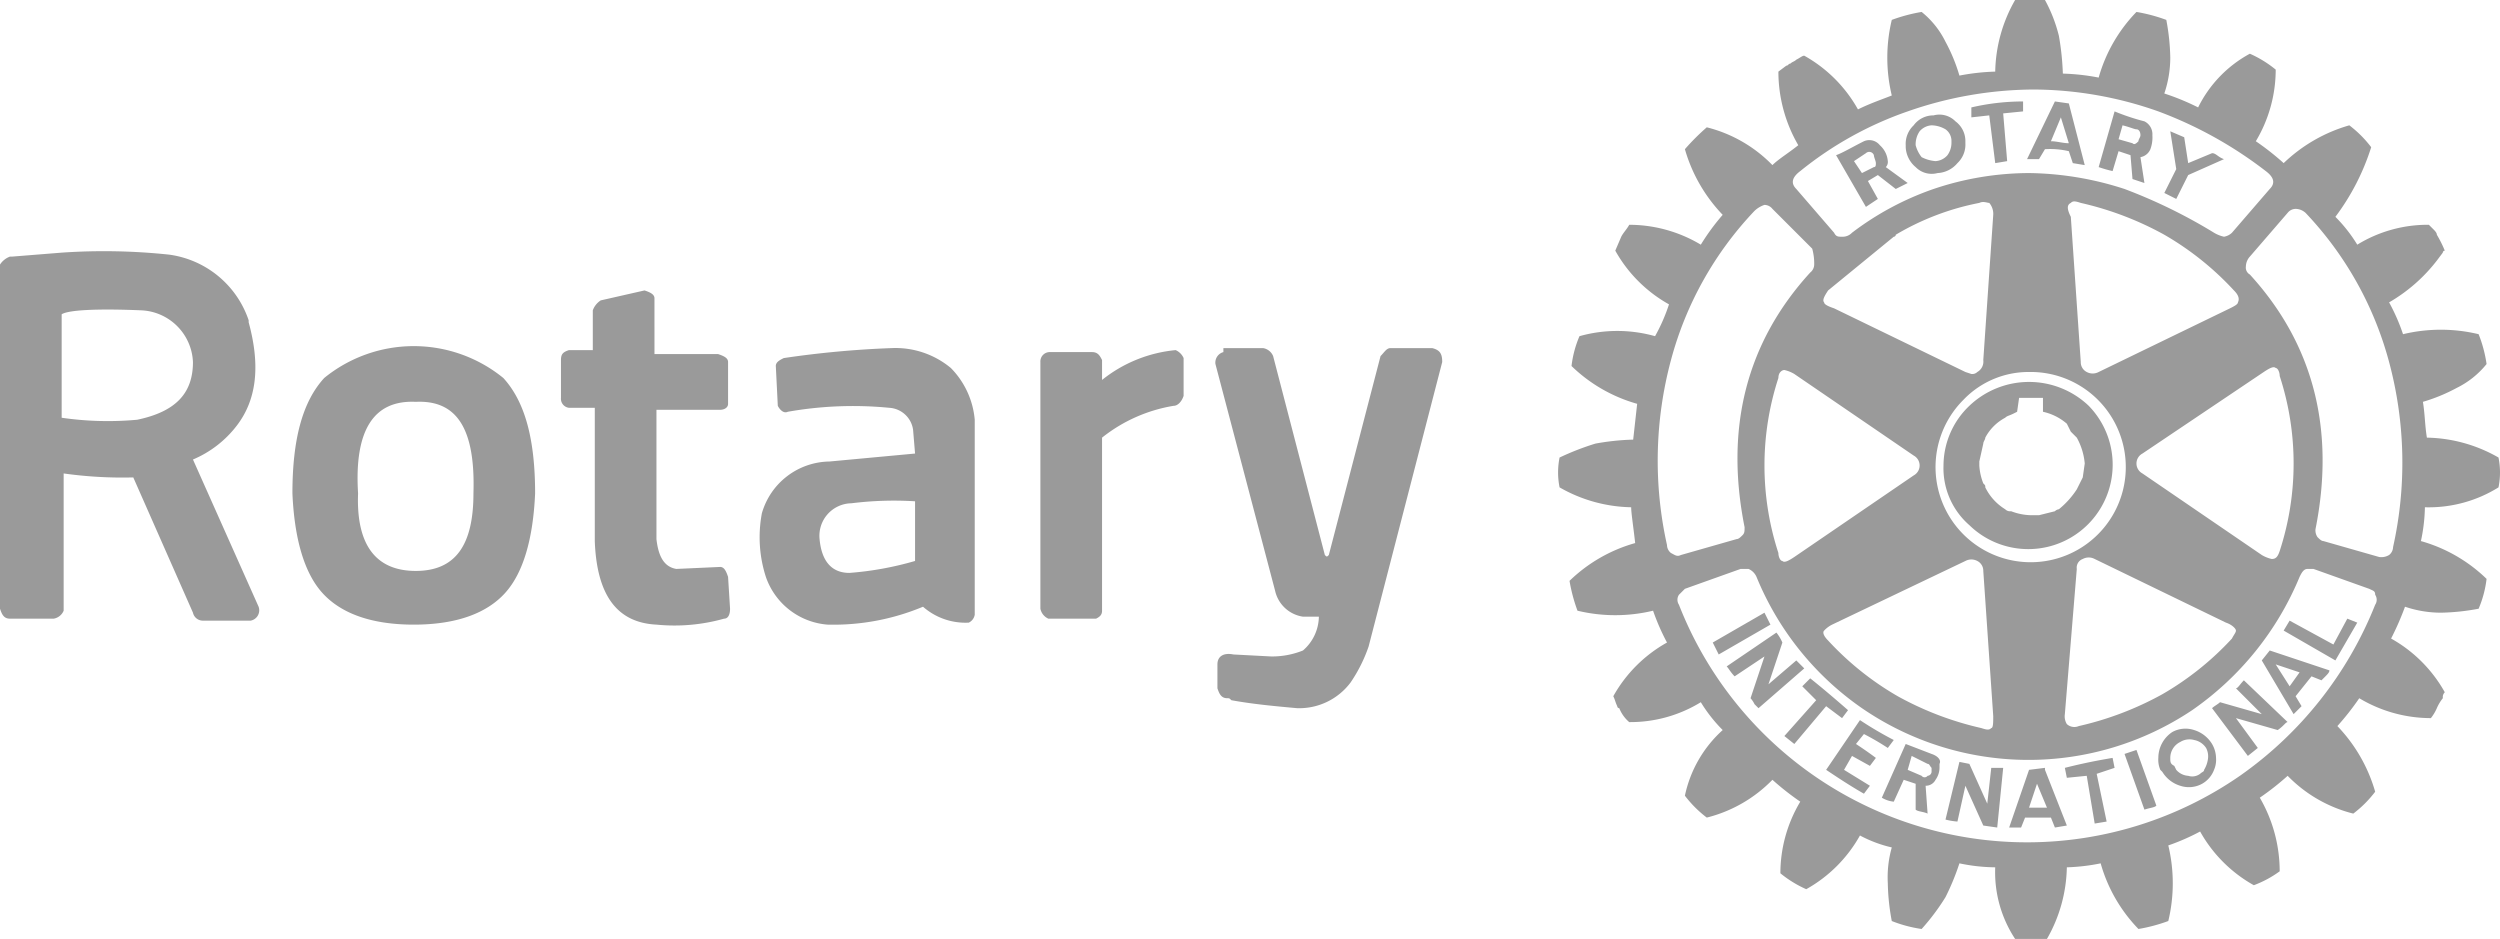
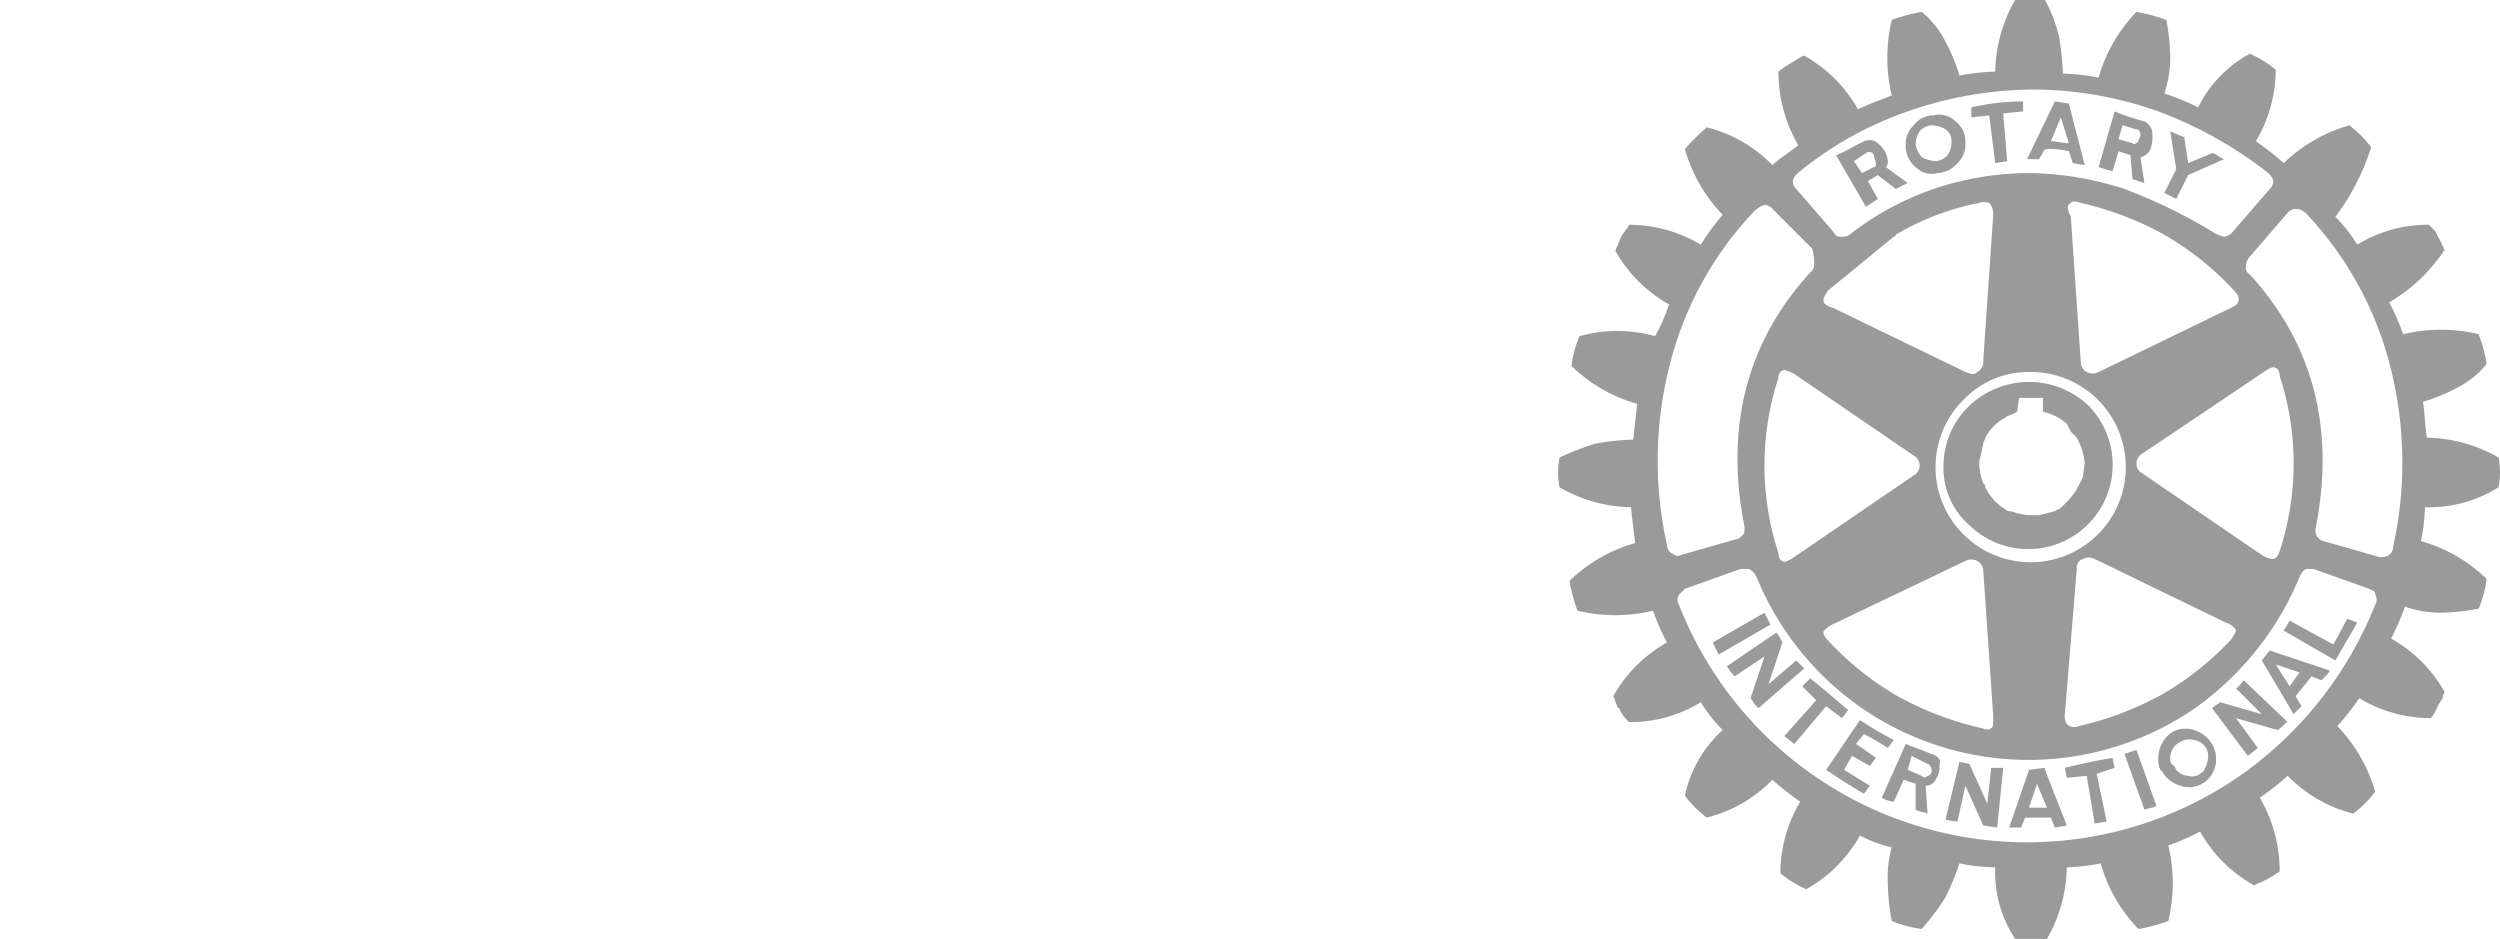
<svg xmlns="http://www.w3.org/2000/svg" viewBox="0 0 125.675 47.2">
  <defs>
    <style>
      .cls-1 {
        fill: rgba(154,154,154,1);
      }
    </style>
  </defs>
  <g id="Group_607" data-name="Group 607" transform="translate(-178 -17.1)">
-     <path id="Path_390" data-name="Path 390" class="cls-1" d="M181.1,29.8l-2.5.2h-.1a1,1,0,0,0-.5.4V47.7c.1.3.2.5.5.5h2.2a.664.664,0,0,0,.5-.4V40.9a21.144,21.144,0,0,0,3.5.2l3,6.8h0a.51.51,0,0,0,.5.4h2.4a.529.529,0,0,0,.4-.7l-3.3-7.4a5.43,5.43,0,0,0,2.2-1.7c1-1.3,1.2-3,.6-5.2v-.1a4.915,4.915,0,0,0-4-3.3,31.106,31.106,0,0,0-5.4-.1m4,2.9h0a2.718,2.718,0,0,1,2.6,2.6c0,1.6-.9,2.5-2.8,2.9h0a16.118,16.118,0,0,1-3.8-.1V32.9h0c.3-.2,1.6-.3,4-.2m38.8,6,.1,1.2-4.3.4a3.588,3.588,0,0,0-3.4,2.6,6.487,6.487,0,0,0,.2,3.2,3.574,3.574,0,0,0,3.1,2.4,11.68,11.68,0,0,0,4.8-.9,3.235,3.235,0,0,0,2.3.8h0a.536.536,0,0,0,.3-.4V38.2a4.228,4.228,0,0,0-1.2-2.6,4.359,4.359,0,0,0-3-1,49.263,49.263,0,0,0-5.4.5c-.2.1-.4.2-.4.4l.1,2c.1.2.3.4.5.3h0a18.808,18.808,0,0,1,5.1-.2h0a1.284,1.284,0,0,1,1.2,1.1m-3.1,3.7h0a17.129,17.129,0,0,1,3.2-.1v3a16.148,16.148,0,0,1-3.3.6c-.9,0-1.4-.6-1.5-1.7h0a1.634,1.634,0,0,1,1.6-1.8m-17.4,4.5c.9-1,1.4-2.7,1.5-5,0-2.7-.5-4.6-1.6-5.8a7.128,7.128,0,0,0-9,0c-1.1,1.2-1.6,3.1-1.6,5.8.1,2.3.6,4,1.5,5s2.4,1.6,4.6,1.6,3.7-.6,4.6-1.6m-1.6-5c0,2.6-.9,3.9-2.9,3.9s-3-1.3-2.9-3.9c-.2-3.2.8-4.7,2.9-4.6,2.1-.1,3,1.4,2.9,4.6m9.1-9.8c0-.2-.2-.3-.5-.4l-2.2.5a1,1,0,0,0-.4.5v2h-1.2c-.3.1-.4.2-.4.5v1.9a.458.458,0,0,0,.4.5h1.3v6.7c.1,2.7,1.1,4.1,3.1,4.2a9.191,9.191,0,0,0,3.4-.3c.2,0,.3-.2.3-.5h0l-.1-1.6c-.1-.3-.2-.5-.4-.5h0l-2.2.1c-.6-.1-.9-.6-1-1.5V37.7h3.2c.2,0,.4-.1.4-.3V35.3c0-.2-.2-.3-.5-.4h-3.2V32.1m26.2,2.6h0a6.957,6.957,0,0,0-3.7,1.5v-1c-.1-.2-.2-.4-.5-.4h-2.1a.472.472,0,0,0-.5.5V47.7a.7.7,0,0,0,.4.5h2.4c.2-.1.3-.2.3-.4V39.1a7.815,7.815,0,0,1,3.6-1.6c.2,0,.4-.2.5-.5V35.1a.781.781,0,0,0-.4-.4m2.4.1a.548.548,0,0,0-.4.6l3,11.4a1.69,1.69,0,0,0,1.4,1.3h.8a2.289,2.289,0,0,1-.8,1.7,4.146,4.146,0,0,1-1.6.3L240,50c-.5-.1-.8.1-.8.5v1.2c.1.3.2.5.5.5.1,0,.1,0,.2.1,1.1.2,2.2.3,3.3.4h0a3.225,3.225,0,0,0,2.7-1.3,7.572,7.572,0,0,0,.9-1.8l3.7-14.3c0-.4-.1-.6-.5-.7h-2.1c-.2,0-.3.2-.5.4l-2.6,10c-.1.1-.1.1-.2,0L242,35a.664.664,0,0,0-.5-.4h-2Z" />
    <path id="Path_391" data-name="Path 391" class="cls-1" d="M297.2,24.5a5.73,5.73,0,0,0-1.1-1.1,7.91,7.91,0,0,0-3.3,1.9,13.444,13.444,0,0,0-1.4-1.1,7.016,7.016,0,0,0,1-3.6,5.669,5.669,0,0,0-1.3-.8,6.176,6.176,0,0,0-2.6,2.7,12.2,12.2,0,0,0-1.7-.7,5.662,5.662,0,0,0,.3-1.8,11.075,11.075,0,0,0-.2-1.9,8.331,8.331,0,0,0-1.5-.4,7.753,7.753,0,0,0-1.9,3.3,11.019,11.019,0,0,0-1.8-.2,13.664,13.664,0,0,0-.2-1.9,7.509,7.509,0,0,0-.7-1.8h-1.5a7.485,7.485,0,0,0-1,3.6,11.018,11.018,0,0,0-1.8.2,8.651,8.651,0,0,0-.7-1.7,4.427,4.427,0,0,0-1.2-1.5,8.331,8.331,0,0,0-1.5.4,8.132,8.132,0,0,0,0,3.8c-.5.2-1.1.4-1.7.7a7,7,0,0,0-2.7-2.7c-.1,0-.2.1-.4.2-.1.1-.2.1-.3.2-.1,0-.1.1-.2.1l-.4.3a7.364,7.364,0,0,0,1,3.7c-.5.4-1,.7-1.3,1a6.967,6.967,0,0,0-3.3-1.9,11.408,11.408,0,0,0-1.1,1.1,7.91,7.91,0,0,0,1.9,3.3,11.24,11.24,0,0,0-1.1,1.5,7.016,7.016,0,0,0-3.6-1c-.1.2-.3.4-.4.6l-.3.7a7,7,0,0,0,2.7,2.7,8.938,8.938,0,0,1-.7,1.6,7,7,0,0,0-3.8,0,5.415,5.415,0,0,0-.4,1.5,7.753,7.753,0,0,0,3.3,1.9l-.2,1.8a12.252,12.252,0,0,0-1.9.2,13.354,13.354,0,0,0-1.8.7,3.787,3.787,0,0,0,0,1.5,7.485,7.485,0,0,0,3.6,1c0,.3.1.9.2,1.8a7.753,7.753,0,0,0-3.3,1.9,8.333,8.333,0,0,0,.4,1.5,8.132,8.132,0,0,0,3.8,0,11.11,11.11,0,0,0,.7,1.6,7,7,0,0,0-2.7,2.7c.1.2.1.3.2.5a.1.1,0,0,0,.1.1,1.794,1.794,0,0,0,.5.7,6.765,6.765,0,0,0,3.6-1,7.551,7.551,0,0,0,1.1,1.4,6.146,6.146,0,0,0-1.9,3.3,5.73,5.73,0,0,0,1.1,1.1,6.966,6.966,0,0,0,3.3-1.9,13.443,13.443,0,0,0,1.4,1.1,7.016,7.016,0,0,0-1,3.6,5.67,5.67,0,0,0,1.3.8,7,7,0,0,0,2.7-2.7,6.393,6.393,0,0,0,1.6.6,5.537,5.537,0,0,0-.2,1.8,11.075,11.075,0,0,0,.2,1.9,6.579,6.579,0,0,0,1.5.4,11.1,11.1,0,0,0,1.2-1.6,12.2,12.2,0,0,0,.7-1.7,8.969,8.969,0,0,0,1.8.2,6.092,6.092,0,0,0,1,3.6h1.6a7.485,7.485,0,0,0,1-3.6,9.852,9.852,0,0,0,1.7-.2,7.753,7.753,0,0,0,1.9,3.3,8.331,8.331,0,0,0,1.5-.4,8.132,8.132,0,0,0,0-3.8,11.111,11.111,0,0,0,1.6-.7,7,7,0,0,0,2.7,2.7,5.388,5.388,0,0,0,1.3-.7,7.364,7.364,0,0,0-1-3.7,13.444,13.444,0,0,0,1.4-1.1,6.967,6.967,0,0,0,3.3,1.9,5.731,5.731,0,0,0,1.1-1.1,7.91,7.91,0,0,0-1.9-3.3,13.447,13.447,0,0,0,1.1-1.4,7.016,7.016,0,0,0,3.6,1h0a2.185,2.185,0,0,0,.3-.5,2.187,2.187,0,0,1,.3-.5v-.1a.349.349,0,0,1,.1-.2,7,7,0,0,0-2.7-2.7,14.36,14.36,0,0,0,.7-1.6,5.663,5.663,0,0,0,1.8.3,11.076,11.076,0,0,0,1.9-.2,5.415,5.415,0,0,0,.4-1.5,7.753,7.753,0,0,0-3.3-1.9,8.806,8.806,0,0,0,.2-1.7,6.633,6.633,0,0,0,3.7-1,3.787,3.787,0,0,0,0-1.5,7.485,7.485,0,0,0-3.6-1c-.1-.6-.1-1.2-.2-1.8a8.651,8.651,0,0,0,1.7-.7,4.427,4.427,0,0,0,1.5-1.2,6.58,6.58,0,0,0-.4-1.5,8.132,8.132,0,0,0-3.8,0,9.757,9.757,0,0,0-.7-1.6,8.255,8.255,0,0,0,2.4-2.1l.3-.4a.1.1,0,0,1,.1-.1,5.938,5.938,0,0,0-.4-.8c0-.1-.1-.2-.2-.3l-.2-.2a6.765,6.765,0,0,0-3.6,1,7.551,7.551,0,0,0-1.1-1.4,11.675,11.675,0,0,0,1.8-3.5M293,27.8a.52.52,0,0,1,.4-.2.764.764,0,0,1,.5.2,17.4,17.4,0,0,1,4.2,7.5,19.515,19.515,0,0,1,.2,9.3.52.52,0,0,1-.2.4.749.749,0,0,1-.5.1l-2.8-.8c-.1,0-.2-.1-.3-.2a.6.6,0,0,1-.1-.4c1-5-.1-9.3-3.3-12.8a.4.4,0,0,1-.2-.4.764.764,0,0,1,.2-.5l1.9-2.2m-10.9-.5c.1-.1.2-.1.5,0a15.976,15.976,0,0,1,4.2,1.6,14.848,14.848,0,0,1,3.5,2.8c.2.2.3.4.2.6,0,.1-.2.2-.4.3l-6.6,3.2a.629.629,0,0,1-.6,0,.55.55,0,0,1-.3-.5l-.5-7.3c-.2-.4-.2-.6,0-.7m2.7-.7a16.094,16.094,0,0,0-4.8-.8,15.1,15.1,0,0,0-4.8.8,14.69,14.69,0,0,0-4.1,2.2.646.646,0,0,1-.5.2c-.2,0-.3,0-.4-.2l-1.9-2.2c-.3-.3-.2-.6.2-.9a17.831,17.831,0,0,1,5.4-3,19.422,19.422,0,0,1,6.3-1.1,18.966,18.966,0,0,1,6.3,1.1,20.575,20.575,0,0,1,5.4,3c.4.3.5.6.2.9l-1.9,2.2a.758.758,0,0,1-.4.2,1.69,1.69,0,0,1-.5-.2,26.532,26.532,0,0,0-4.5-2.2m7,9.2c.3-.2.5-.3.6-.2.1,0,.2.2.2.4a14.178,14.178,0,0,1,0,8.8c-.1.3-.2.4-.4.4a1.69,1.69,0,0,1-.5-.2l-6-4.1a.567.567,0,0,1,0-1l6.1-4.1m-11.8,0a4.782,4.782,0,1,1-3.3,1.4,4.534,4.534,0,0,1,3.3-1.4m2.4,9.9a.462.462,0,0,1,.3-.5.638.638,0,0,1,.6,0l6.6,3.2c.3.1.5.3.5.4s-.1.2-.2.4a14.848,14.848,0,0,1-3.5,2.8,15.976,15.976,0,0,1-4.2,1.6.56.56,0,0,1-.6-.1.749.749,0,0,1-.1-.5l.6-7.3m11.2.4c.1-.2.2-.4.4-.4h.3l2.8,1c.2.1.3.1.3.3a.446.446,0,0,1,0,.5,19.126,19.126,0,0,1-6.8,8.6,18.792,18.792,0,0,1-28.2-8.6.454.454,0,0,1,0-.5l.3-.3,2.8-1h.4a.781.781,0,0,1,.4.4,14.872,14.872,0,0,0,5.3,6.6,14.783,14.783,0,0,0,16.6.1,15.222,15.222,0,0,0,5.4-6.7M269.2,30.4a.52.52,0,0,1-.2.4c-3.2,3.5-4.3,7.8-3.3,12.8,0,.2,0,.3-.1.4s-.2.2-.3.2l-2.8.8c-.2.1-.3,0-.5-.1a.52.52,0,0,1-.2-.4,19.514,19.514,0,0,1,.2-9.3,17.4,17.4,0,0,1,4.2-7.5,1.332,1.332,0,0,1,.5-.3.52.52,0,0,1,.4.2l2,2a2.815,2.815,0,0,1,.1.8m.5,1.9c-.1-.1,0-.3.2-.6l3.3-2.7a.1.1,0,0,0,.1-.1,13.122,13.122,0,0,1,4.2-1.6c.2-.1.4,0,.5,0a.845.845,0,0,1,.2.6l-.5,7.3a.6.6,0,0,1-.3.6.367.367,0,0,1-.3.1l-.3-.1h0l-6.6-3.2c-.3-.1-.5-.2-.5-.3m-2,3.4a1.69,1.69,0,0,1,.5.2l6,4.1a.567.567,0,0,1,0,1l-6,4.1c-.3.2-.5.3-.6.2-.1,0-.2-.2-.2-.4a14.178,14.178,0,0,1,0-8.8c0-.3.2-.4.3-.4m9.1,9.6a.638.638,0,0,1,.6,0,.55.55,0,0,1,.3.5l.5,7.3c0,.3,0,.6-.1.6-.1.1-.2.1-.5,0a15.976,15.976,0,0,1-4.2-1.6,14.848,14.848,0,0,1-3.5-2.8c-.2-.2-.3-.4-.2-.5a1.381,1.381,0,0,1,.4-.3l6.7-3.2M264.4,50l2.6-1.5-.3-.6-2.6,1.5.3.6m6.9,4.5.4-.5a12.961,12.961,0,0,1,1.2.7l.3-.4a18.084,18.084,0,0,1-1.7-1l-1.7,2.5c.6.4,1.2.8,1.9,1.2l.3-.4-1.3-.8.4-.7.9.5.3-.4c-.4-.3-.7-.5-1-.7M269,51.2l-.4.4.7.7-1.6,1.8.5.4,1.6-1.9.8.6.3-.4c-.8-.7-1.4-1.2-1.9-1.6m-1.4-1.8a2.187,2.187,0,0,0-.3-.5l-2.5,1.7c.1.1.2.3.4.5l1.5-1-.7,2.1a1.238,1.238,0,0,1,.2.3l.2.2,2.3-2-.4-.4-1.4,1.2.7-2.1m11.1,6.3h-.6l-.2,1.8-.9-2-.5-.1-.7,2.9a3.536,3.536,0,0,0,.6.1l.4-1.8.9,2,.7.1.3-3m-3.6-.7-1.3-.5-1.2,2.7a1.421,1.421,0,0,0,.6.2l.5-1.1.6.2v1.3c.1.1.4.1.6.2l-.1-1.4a.55.55,0,0,0,.5-.3,1.072,1.072,0,0,0,.2-.6v-.2c.1-.2-.1-.4-.4-.5m-.2.5c.1,0,.1.1.2.2v.2a.215.215,0,0,1-.2.2.187.187,0,0,1-.3,0l-.7-.3h0l.2-.7.8.4m10.5-.7-.6.2,1,2.8c.3-.1.5-.1.6-.2l-1-2.8m-1.1.9-.1-.5c-1.2.2-2,.4-2.4.5l.1.5,1-.1.4,2.4.6-.1-.5-2.4.9-.3m-4.3.1h0l-1,2.9h.6l.2-.5h1.3l.2.5.6-.1-1.1-2.8v-.1l-.8.1m.4.7.5,1.2H280l.4-1.2m6.1-1.3a1.268,1.268,0,0,0,.1.6l.1.1a1.6,1.6,0,0,0,.9.7,1.376,1.376,0,0,0,1.1-.1,1.344,1.344,0,0,0,.6-.7,1.268,1.268,0,0,0,.1-.6,1.445,1.445,0,0,0-.2-.7,1.6,1.6,0,0,0-.9-.7,1.376,1.376,0,0,0-1.1.1,1.561,1.561,0,0,0-.7,1.3m.6,0a.891.891,0,0,1,.5-.8.878.878,0,0,1,.7-.1.918.918,0,0,1,.6.4.9.9,0,0,1,.1.5,1.421,1.421,0,0,1-.2.6c0,.1-.1.1-.2.2a.661.661,0,0,1-.6.1.864.864,0,0,1-.6-.3l-.1-.2c-.2-.1-.2-.2-.2-.4m3.7-3.9c-.2.2-.3.4-.4.4l1.3,1.3-2.1-.6c-.1.1-.3.2-.4.3l1.8,2.4.5-.4-1.1-1.5,2.1.6c.3-.2.4-.4.5-.4l-2.2-2.1m4.1-.2c.1-.1.2-.2.2-.3l-3-1-.4.5,1.6,2.7.4-.4-.3-.5.8-1,.5.2.2-.2m-1.3-.2-.5.7-.7-1.1,1.2.4m2.9-2.5-.5-.2-.7,1.3-2.2-1.2-.3.5,2.6,1.5,1.1-1.9M283,37.5a4.35,4.35,0,0,0-6,0,4.157,4.157,0,0,0-1.3,3,3.8,3.8,0,0,0,1.3,3,4.243,4.243,0,0,0,6-6m-.9,1.3.2.2.1.1a3.258,3.258,0,0,1,.4,1.3h0l-.1.7-.3.6a4.3,4.3,0,0,1-.9,1,.349.349,0,0,0-.2.1l-.8.2h-.4a2.958,2.958,0,0,1-1-.2H279a.349.349,0,0,1-.2-.1,2.66,2.66,0,0,1-1-1.1c0-.1,0-.1-.1-.2a2.92,2.92,0,0,1-.2-.9h0v-.2l.2-.9c0-.1.1-.2.1-.3a2.41,2.41,0,0,1,1-1c.1-.1.2-.1.4-.2l.2-.1.1-.7h1.2v.7a2.725,2.725,0,0,1,1.2.6l.2.4h0m-9.6-14.4a.676.676,0,0,0-.8-.2c-.6.3-1.1.6-1.4.7l1.5,2.6.6-.4-.5-.9.5-.3.9.7.6-.3-1.1-.8a.367.367,0,0,0,.1-.3,1.2,1.2,0,0,0-.4-.8m-.2.9c0,.1,0,.2-.1.2l-.6.3-.4-.6.6-.4a.247.247,0,0,1,.4.1c0,.1.1.3.1.4m4.8-2.3.9-.1.3,2.4.6-.1-.2-2.4,1-.1v-.5a11.529,11.529,0,0,0-2.6.3V23m-2.9.4a1.284,1.284,0,0,0-.4,1v.1a1.389,1.389,0,0,0,.5,1,1.128,1.128,0,0,0,1.1.3,1.389,1.389,0,0,0,1-.5,1.284,1.284,0,0,0,.4-1v-.1a1.231,1.231,0,0,0-.5-1,1.128,1.128,0,0,0-1.1-.3,1.231,1.231,0,0,0-1,.5m.1,1h0a1.165,1.165,0,0,1,.2-.7.864.864,0,0,1,.6-.3,1.445,1.445,0,0,1,.7.2.713.713,0,0,1,.3.6v.1a1.072,1.072,0,0,1-.2.6.864.864,0,0,1-.6.3,1.854,1.854,0,0,1-.7-.2,1.629,1.629,0,0,1-.3-.6m11.9-.5a.72.72,0,0,0-.4-.7,11.189,11.189,0,0,1-1.5-.5l-.8,2.8a6.373,6.373,0,0,0,.7.2l.3-1,.6.2.1,1.2.6.2-.2-1.3a.664.664,0,0,0,.5-.4,1.7,1.7,0,0,0,.1-.7m-.8-.3c.1,0,.2.1.2.3,0,.1-.1.2-.1.3-.1.1-.2.2-.3.1l-.7-.2.2-.7c.4.1.6.2.7.2M282,22.3l-.7-.1-1.4,2.9h.6l.3-.5a4.121,4.121,0,0,1,1.2.1l.2.6.6.1-.8-3.1m-.4.7.4,1.3c-.3,0-.6-.1-.9-.1l.5-1.2m6.2,1-.7-.3.3,1.9-.6,1.2.6.3.6-1.2,1.8-.8c-.3-.1-.4-.3-.6-.3l-1.2.5-.2-1.3Z" />
  </g>
</svg>